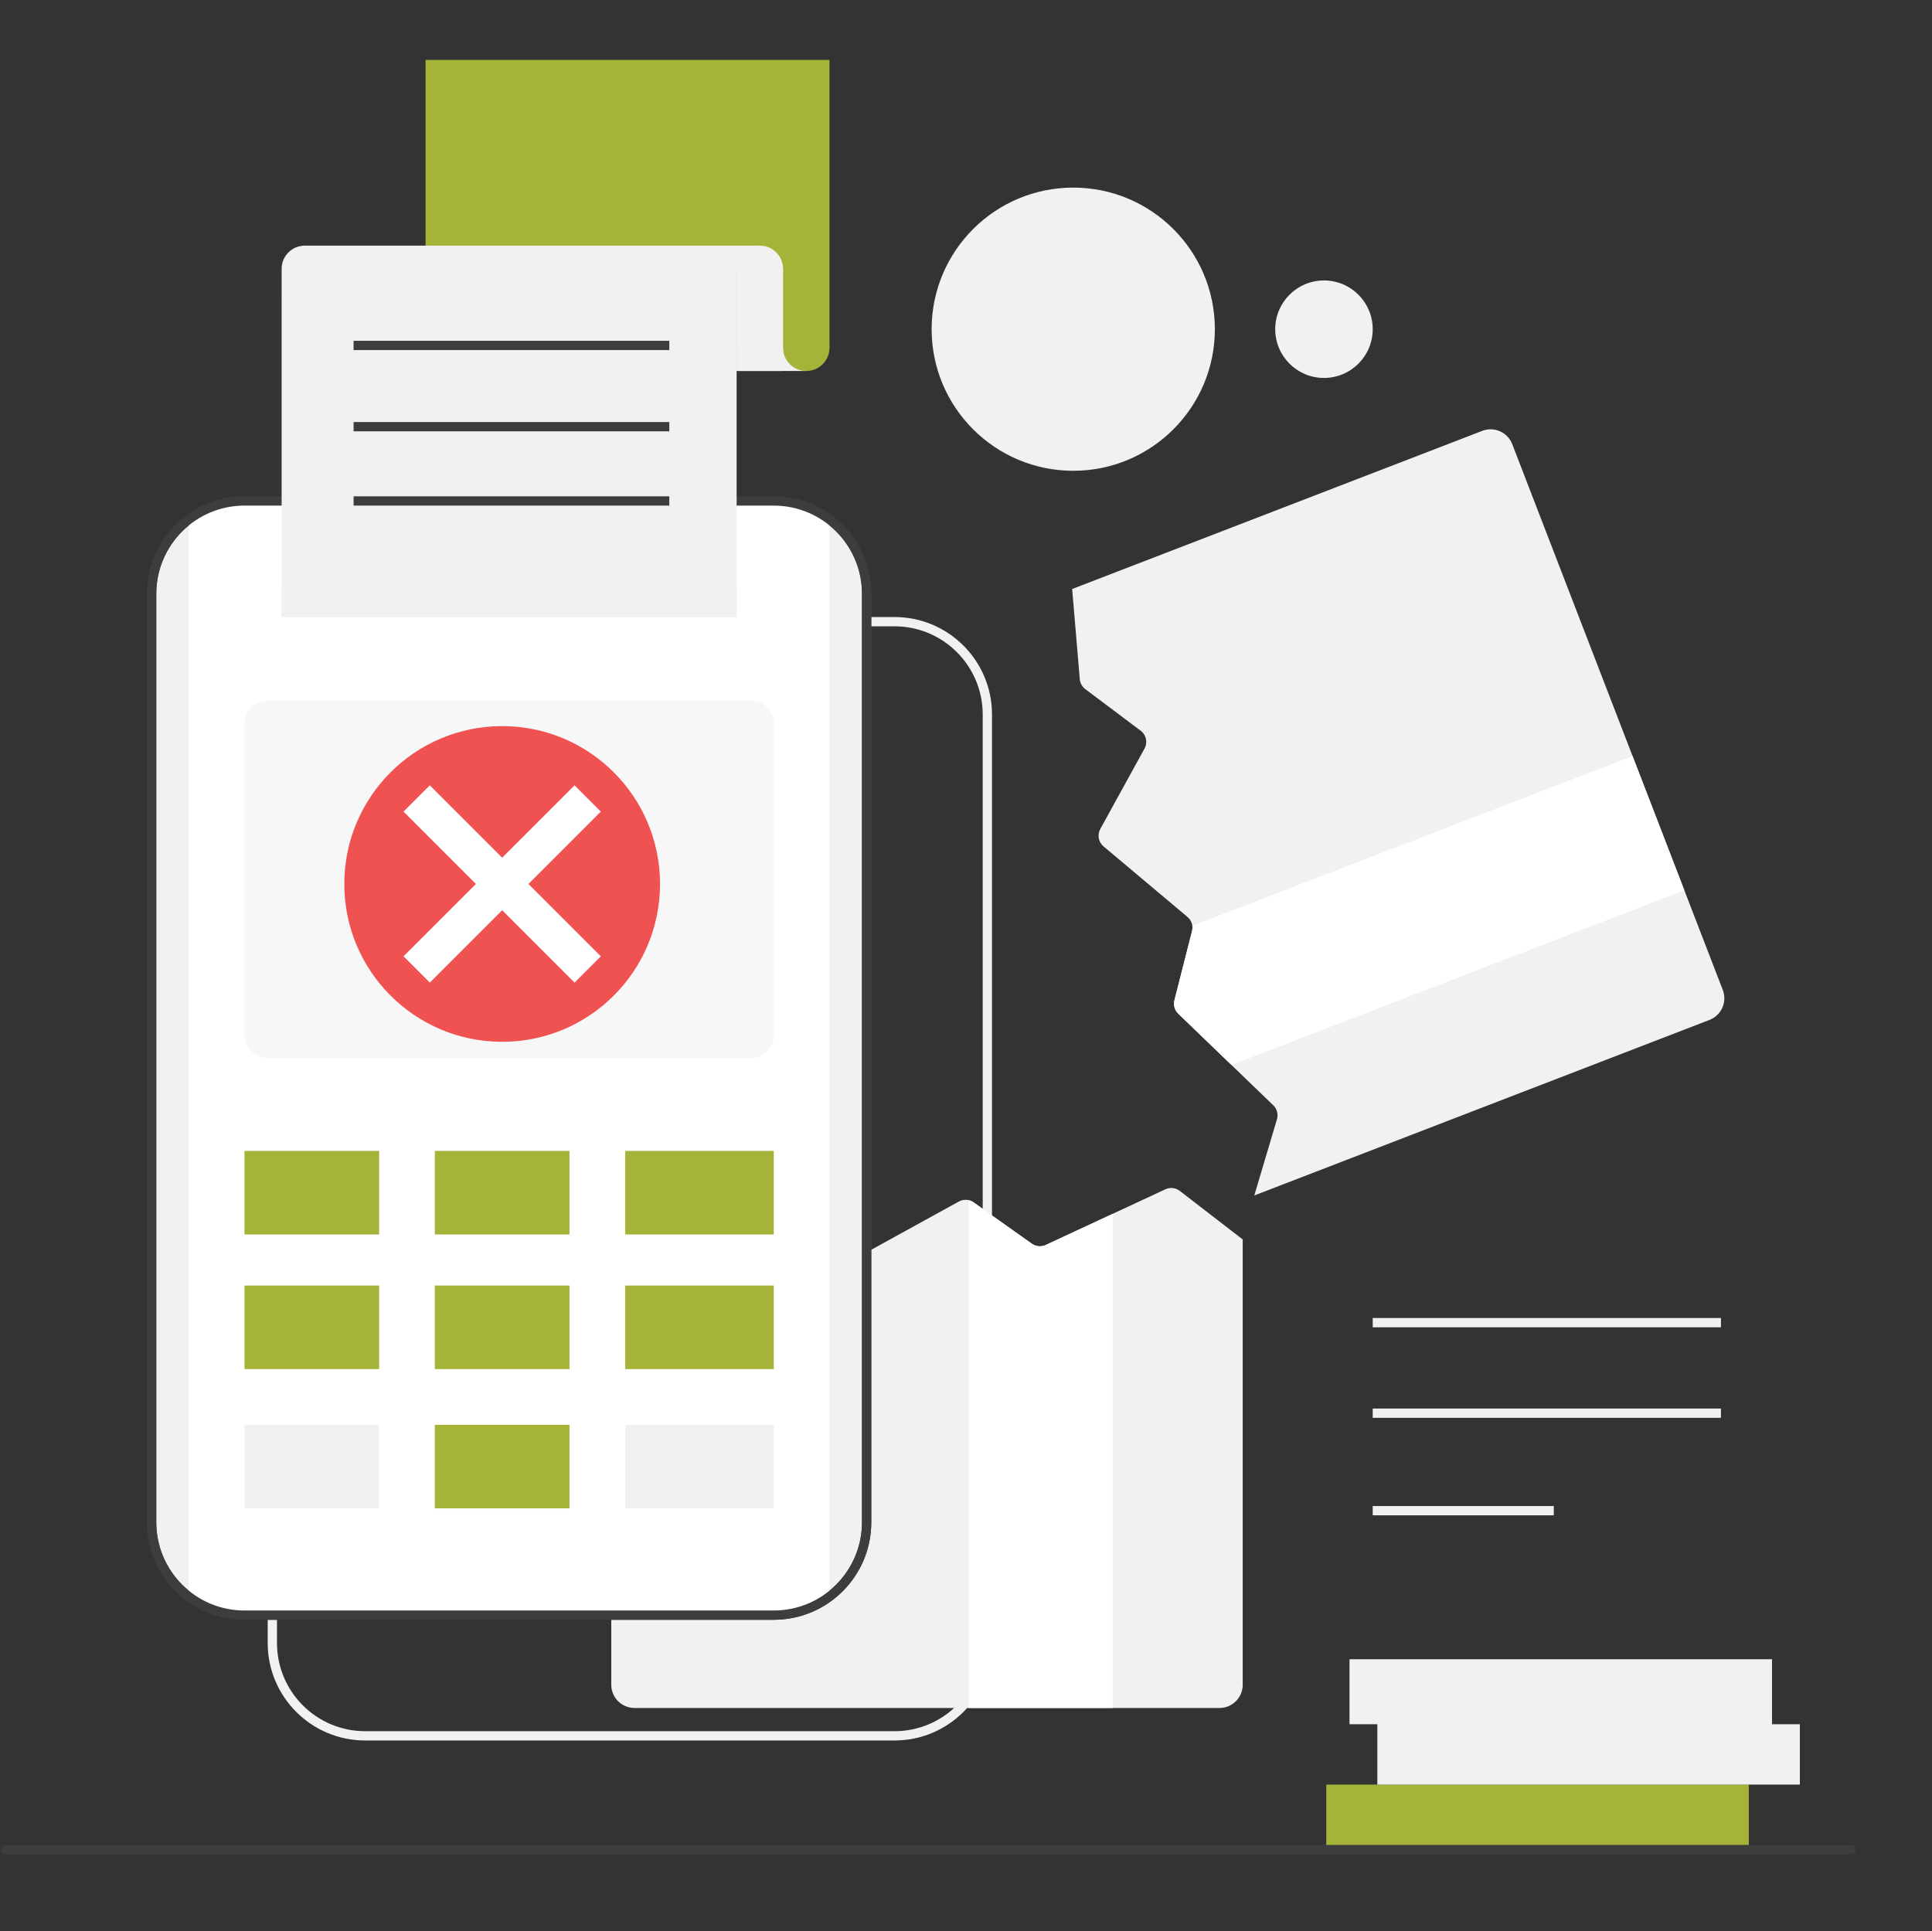
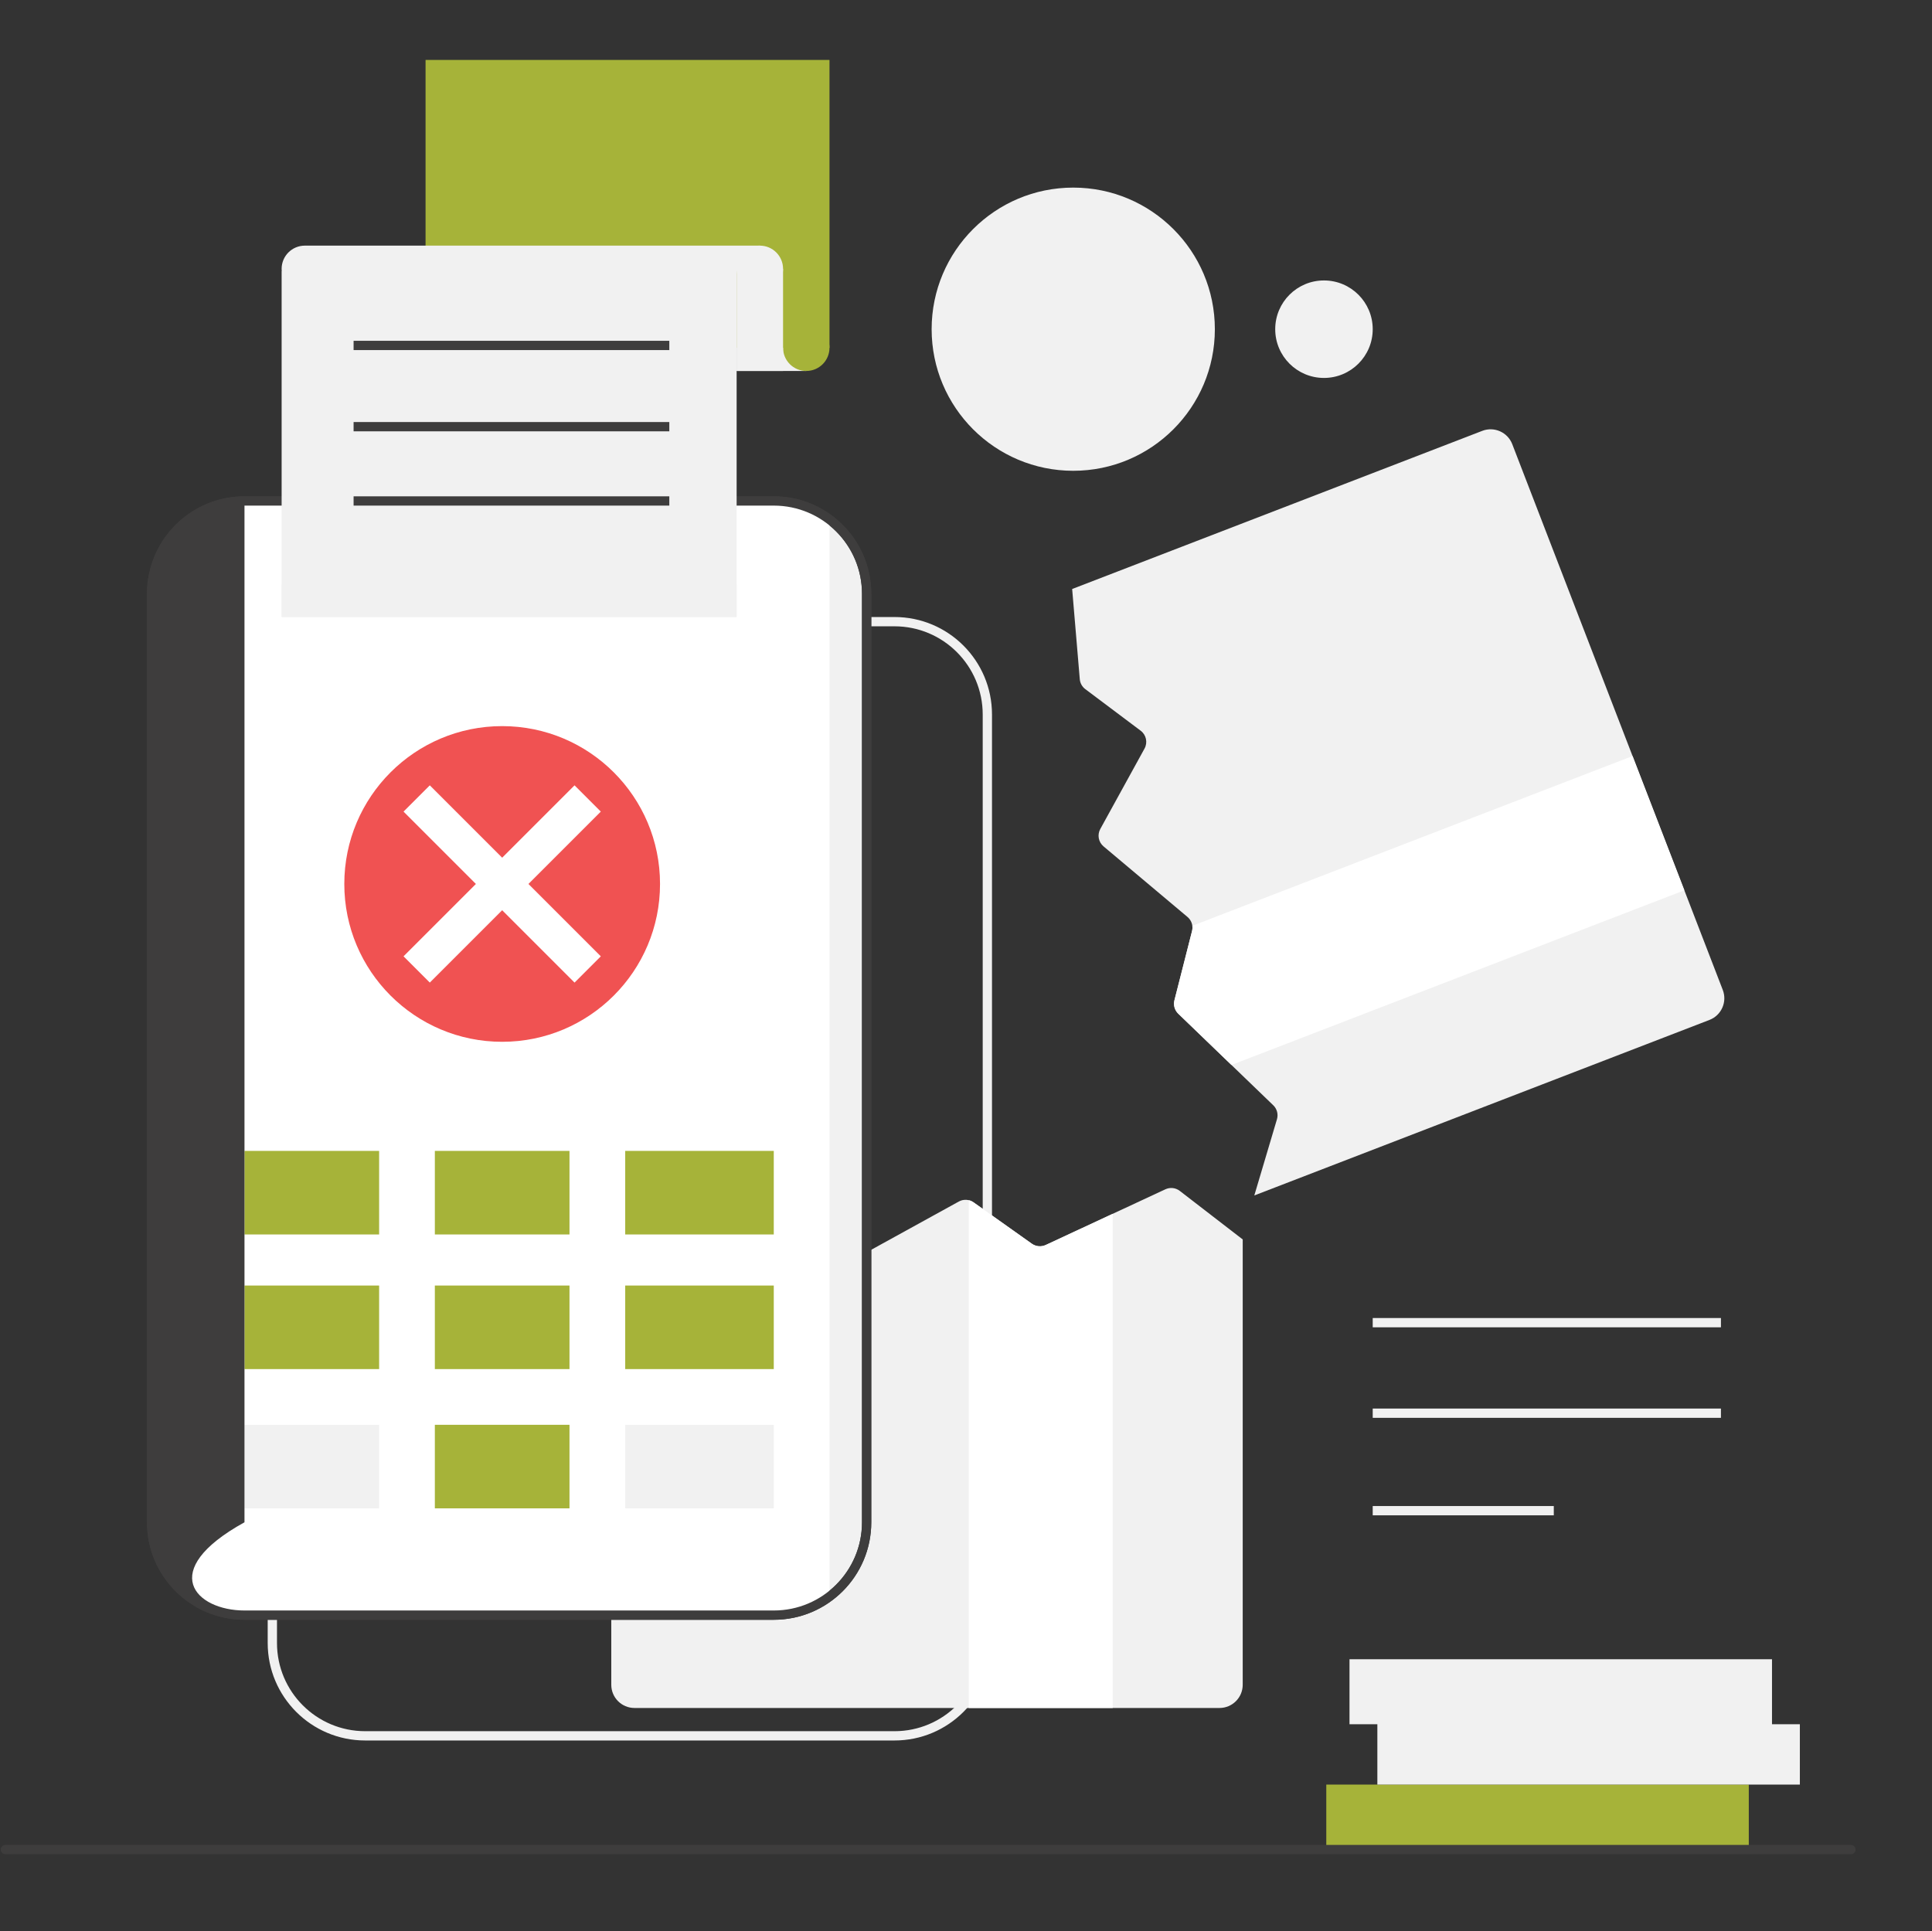
<svg xmlns="http://www.w3.org/2000/svg" width="3001" height="3000" fill="none" viewBox="0 0 3001 3000" id="payment-error">
  <rect x="0" y="0" width="3001" height="3000" fill="#333333" stroke="none" />
  <path fill="#F1F1F1" fill-rule="evenodd" d="M415.819 1109.99C415.819 1026.35 483.626 958.543 567.27 958.543H1389.43C1473.07 958.543 1540.88 1026.35 1540.88 1109.99V2552.38C1540.88 2636.02 1473.07 2703.83 1389.43 2703.83H567.27C483.626 2703.83 415.819 2636.02 415.819 2552.38V1109.99ZM567.27 972.967C491.592 972.967 430.243 1034.32 430.243 1109.99V2552.38C430.243 2628.06 491.592 2689.4 567.27 2689.4H1389.43C1465.11 2689.4 1526.46 2628.06 1526.46 2552.38V1109.99C1526.46 1034.32 1465.11 972.967 1389.43 972.967H567.27Z" clip-rule="evenodd" />
  <path fill="#F1F1F1" fill-rule="evenodd" d="M1930.32 1925.46L1832.56 1850.04C1826.16 1845.1 1817.54 1844.15 1810.22 1847.56L1624.4 1934.06C1617.35 1937.34 1609.08 1936.59 1602.75 1932.09L1512.29 1867.89C1505.52 1863.09 1496.59 1862.58 1489.32 1866.59L1340.07 1948.82C1331.03 1953.81 1319.73 1951.71 1313.08 1943.81L1221.23 1834.73C1214.29 1826.49 1202.34 1824.61 1193.21 1830.32L1101.96 1887.35C1096.73 1890.62 1090.36 1891.5 1084.44 1889.77L949.502 1850.42V2617.29C949.502 2637.2 965.646 2653.34 985.562 2653.34H1894.26C1914.18 2653.34 1930.32 2637.2 1930.32 2617.29V1925.46Z" clip-rule="evenodd" />
  <path fill="#F1F1F1" d="M1144.22 504.191H1252.4V576.311H1144.22V504.191Z" />
  <path fill="#a6b339" d="M661.025 93.112H1288.46V540.251H661.025V93.112Z" />
  <path fill="#F1F1F1" d="M235.521 922.483C235.521 842.822 300.099 778.244 379.759 778.244H1201.92C1281.58 778.244 1346.16 842.822 1346.16 922.483V2364.87C1346.16 2444.53 1281.58 2509.11 1201.92 2509.11H379.759C300.099 2509.11 235.521 2444.53 235.521 2364.87V922.483Z" />
  <path fill="#3E3D3D" fill-rule="evenodd" d="M228.309 922.484C228.309 838.84 296.116 771.033 379.76 771.033H1201.92C1285.56 771.033 1353.37 838.84 1353.37 922.484V2364.87C1353.37 2448.51 1285.56 2516.32 1201.92 2516.32H379.76C296.116 2516.32 228.309 2448.51 228.309 2364.87V922.484ZM379.76 785.457C304.082 785.457 242.733 846.806 242.733 922.484V2364.87C242.733 2440.55 304.082 2501.89 379.76 2501.89H1201.92C1277.6 2501.89 1338.95 2440.55 1338.95 2364.87V922.484C1338.95 846.806 1277.6 785.457 1201.92 785.457H379.76Z" clip-rule="evenodd" />
  <path fill="#fff" fill-rule="evenodd" d="M293.216 807.081C317.323 788.974 347.288 778.244 379.759 778.244H1201.92C1234.39 778.244 1264.35 788.974 1288.46 807.081V2480.27C1264.35 2498.38 1234.39 2509.11 1201.92 2509.11H379.759C347.288 2509.11 317.323 2498.38 293.216 2480.27V807.081Z" clip-rule="evenodd" />
-   <path fill="#F1F1F1" d="M379.759 1124.42C379.759 1104.5 395.904 1088.36 415.819 1088.36H1165.86C1185.77 1088.36 1201.92 1104.5 1201.92 1124.42V1607.62C1201.92 1627.53 1185.77 1643.68 1165.86 1643.68H415.819C395.904 1643.68 379.759 1627.53 379.759 1607.62V1124.42Z" opacity=".5" />
  <path fill="#a6b339" d="M379.759 1787.91H588.905V1917.73H379.759V1787.91zM675.448 1787.91H884.593V1917.73H675.448V1787.91zM971.137 1787.91H1201.92V1917.73H971.137V1787.91zM379.759 1997.06H588.905V2126.87H379.759V1997.06zM675.447 1997.06H884.593V2126.87H675.447V1997.06zM971.136 1997.06H1201.92V2126.87H971.136V1997.06z" />
  <path fill="#F1F1F1" d="M379.759 2213.42H588.905V2343.23H379.759V2213.42Z" />
  <path fill="#a6b339" d="M675.447 2213.42H884.593V2343.23H675.447V2213.42Z" />
  <path fill="#F1F1F1" d="M971.136 2213.42H1201.92V2343.23H971.136V2213.42Z" />
-   <path fill="#3E3D3D" fill-rule="evenodd" d="M228.309 922.484C228.309 838.84 296.116 771.033 379.76 771.033H1201.92C1285.56 771.033 1353.37 838.84 1353.37 922.484V2364.87C1353.37 2448.51 1285.56 2516.32 1201.92 2516.32H379.76C296.116 2516.32 228.309 2448.51 228.309 2364.87V922.484ZM379.76 785.457C304.082 785.457 242.733 846.806 242.733 922.484V2364.87C242.733 2440.55 304.082 2501.89 379.76 2501.89H1201.92C1277.6 2501.89 1338.95 2440.55 1338.95 2364.87V922.484C1338.95 846.806 1277.6 785.457 1201.92 785.457H379.76Z" clip-rule="evenodd" />
+   <path fill="#3E3D3D" fill-rule="evenodd" d="M228.309 922.484C228.309 838.84 296.116 771.033 379.76 771.033H1201.92C1285.56 771.033 1353.37 838.84 1353.37 922.484V2364.87C1353.37 2448.51 1285.56 2516.32 1201.92 2516.32H379.76C296.116 2516.32 228.309 2448.51 228.309 2364.87V922.484ZM379.76 785.457V2364.87C242.733 2440.55 304.082 2501.89 379.76 2501.89H1201.92C1277.6 2501.89 1338.95 2440.55 1338.95 2364.87V922.484C1338.95 846.806 1277.6 785.457 1201.92 785.457H379.76Z" clip-rule="evenodd" />
  <path fill="#F1F1F1" d="M437.455 460.92H1144.22V958.543H437.455V460.92Z" />
  <path fill="#F1F1F1" fill-rule="evenodd" d="M1144.22 460.92H437.455V421.254L437.616 421.077C437.509 419.949 437.455 418.805 437.455 417.648C437.455 397.733 453.599 381.589 473.514 381.589H1180.28L1144.22 421.254V460.92Z" clip-rule="evenodd" />
  <path fill="#a6b339" d="M1288.46 540.251C1288.46 560.166 1272.32 576.311 1252.4 576.311C1232.49 576.311 1216.34 560.166 1216.34 540.251C1216.34 520.336 1232.49 504.191 1252.4 504.191C1272.32 504.191 1288.46 520.336 1288.46 540.251Z" />
  <path fill="#F1F1F1" d="M1216.34 417.648C1216.34 437.564 1200.2 453.708 1180.28 453.708C1160.37 453.708 1144.22 437.564 1144.22 417.648C1144.22 397.733 1160.37 381.589 1180.28 381.589C1200.2 381.589 1216.34 397.733 1216.34 417.648Z" />
  <path fill="#F1F1F1" d="M1144.22 417.648H1216.34V576.31H1144.22V417.648zM437.455 908.059H1144.22V958.542H437.455V908.059z" />
  <path fill="#fff" fill-rule="evenodd" d="M1504.82 1864.5V2653.35H1728.39V1885.65L1624.4 1934.06C1617.35 1937.34 1609.08 1936.59 1602.74 1932.09L1512.29 1867.89C1509.99 1866.27 1507.46 1865.13 1504.82 1864.5Z" clip-rule="evenodd" />
  <path fill="#F1F1F1" fill-rule="evenodd" d="M2676 1537.84C2683.17 1556.42 2673.92 1577.3 2655.33 1584.46L1948.33 1857.14L1983.51 1738.79C1985.82 1731.04 1983.61 1722.66 1977.79 1717.05L1830.22 1574.8C1824.62 1569.41 1822.35 1561.42 1824.26 1553.89L1851.61 1446.39C1853.66 1438.34 1850.92 1429.84 1844.56 1424.5L1714.13 1314.84C1706.23 1308.19 1704.12 1296.9 1709.09 1287.85L1777.81 1162.89C1783 1153.45 1780.46 1141.64 1771.85 1135.17L1685.8 1070.55C1680.87 1066.85 1677.75 1061.22 1677.23 1055.07L1665.4 915.017L2302.39 669.343C2320.97 662.177 2341.85 671.43 2349.01 690.011L2676 1537.84Z" clip-rule="evenodd" />
  <path fill="#fff" fill-rule="evenodd" d="M1852.09 1438.21C1852.45 1440.89 1852.31 1443.67 1851.62 1446.39L1824.27 1553.89C1822.35 1561.43 1824.63 1569.41 1830.22 1574.8L1912.81 1654.41L2616.32 1383.08L2535.87 1174.49L1852.09 1438.21Z" clip-rule="evenodd" />
  <path fill="#F1F1F1" d="M1887.05 511.404C1887.05 632.886 1788.57 731.367 1667.09 731.367 1545.61 731.367 1447.12 632.886 1447.12 511.404 1447.12 389.921 1545.61 291.44 1667.09 291.44 1788.57 291.44 1887.05 389.921 1887.05 511.404zM2132.26 511.404C2132.26 469.582 2098.35 435.679 2056.53 435.679 2014.71 435.679 1980.81 469.582 1980.81 511.404 1980.81 553.226 2014.71 587.129 2056.53 587.129 2098.35 587.129 2132.26 553.226 2132.26 511.404z" />
  <path fill="#F1F1F1" fill-rule="evenodd" d="M1544.67 598.141L1753.83 388.982L1789.52 424.679L1580.36 633.838L1544.67 598.141Z" clip-rule="evenodd" />
  <path fill="#F1F1F1" fill-rule="evenodd" d="M1580.36 388.984L1789.52 598.143L1753.83 633.84L1544.67 424.681L1580.36 388.984Z" clip-rule="evenodd" />
  <path fill="#a6b339" d="M2716.42 2772.34H2060.14V2873.31H2716.42V2772.34Z" />
  <path fill="#F1F1F1" d="M2795.75 2678.59H2139.47V2772.34H2795.75V2678.59zM2752.48 2577.62H2096.2V2678.59H2752.48V2577.62z" />
  <path fill="#3E3D3D" fill-rule="evenodd" d="M1.134 2873.31C1.134 2869.33 4.362 2866.1 8.345 2866.1H2875.09C2879.07 2866.1 2882.3 2869.33 2882.3 2873.31C2882.3 2877.29 2879.07 2880.52 2875.09 2880.52H8.345C4.362 2880.52 1.134 2877.29 1.134 2873.31Z" clip-rule="evenodd" />
  <path fill="#F1F1F1" fill-rule="evenodd" d="M2673.15 2061.97H2132.26V2047.54H2673.15V2061.97ZM2673.15 2202.6H2132.26V2188.18H2673.15V2202.6ZM2413.52 2354.05H2132.26V2339.63H2413.52V2354.05Z" clip-rule="evenodd" />
  <path fill="#f05252" d="M1025.23 1373.23C1025.23 1508.65 915.445 1618.43 780.021 1618.43C644.598 1618.43 534.816 1508.65 534.816 1373.23C534.816 1237.81 644.598 1128.02 780.021 1128.02C915.445 1128.02 1025.23 1237.81 1025.23 1373.23Z" />
  <path fill="#fff" fill-rule="evenodd" d="M626.816 1485.65L892.443 1220.02L933.239 1260.82L667.612 1526.45L626.816 1485.65Z" clip-rule="evenodd" />
  <path fill="#fff" fill-rule="evenodd" d="M667.613 1220.02L933.24 1485.65L892.443 1526.45L626.816 1260.82L667.613 1220.02Z" clip-rule="evenodd" />
  <path fill="#3E3D3D" fill-rule="evenodd" d="M1039.65 543.856H549.24V529.433H1039.65V543.856ZM1039.65 670.065H549.24V655.641H1039.65V670.065ZM1039.65 785.456H549.24V771.032H1039.65V785.456Z" clip-rule="evenodd" />
</svg>